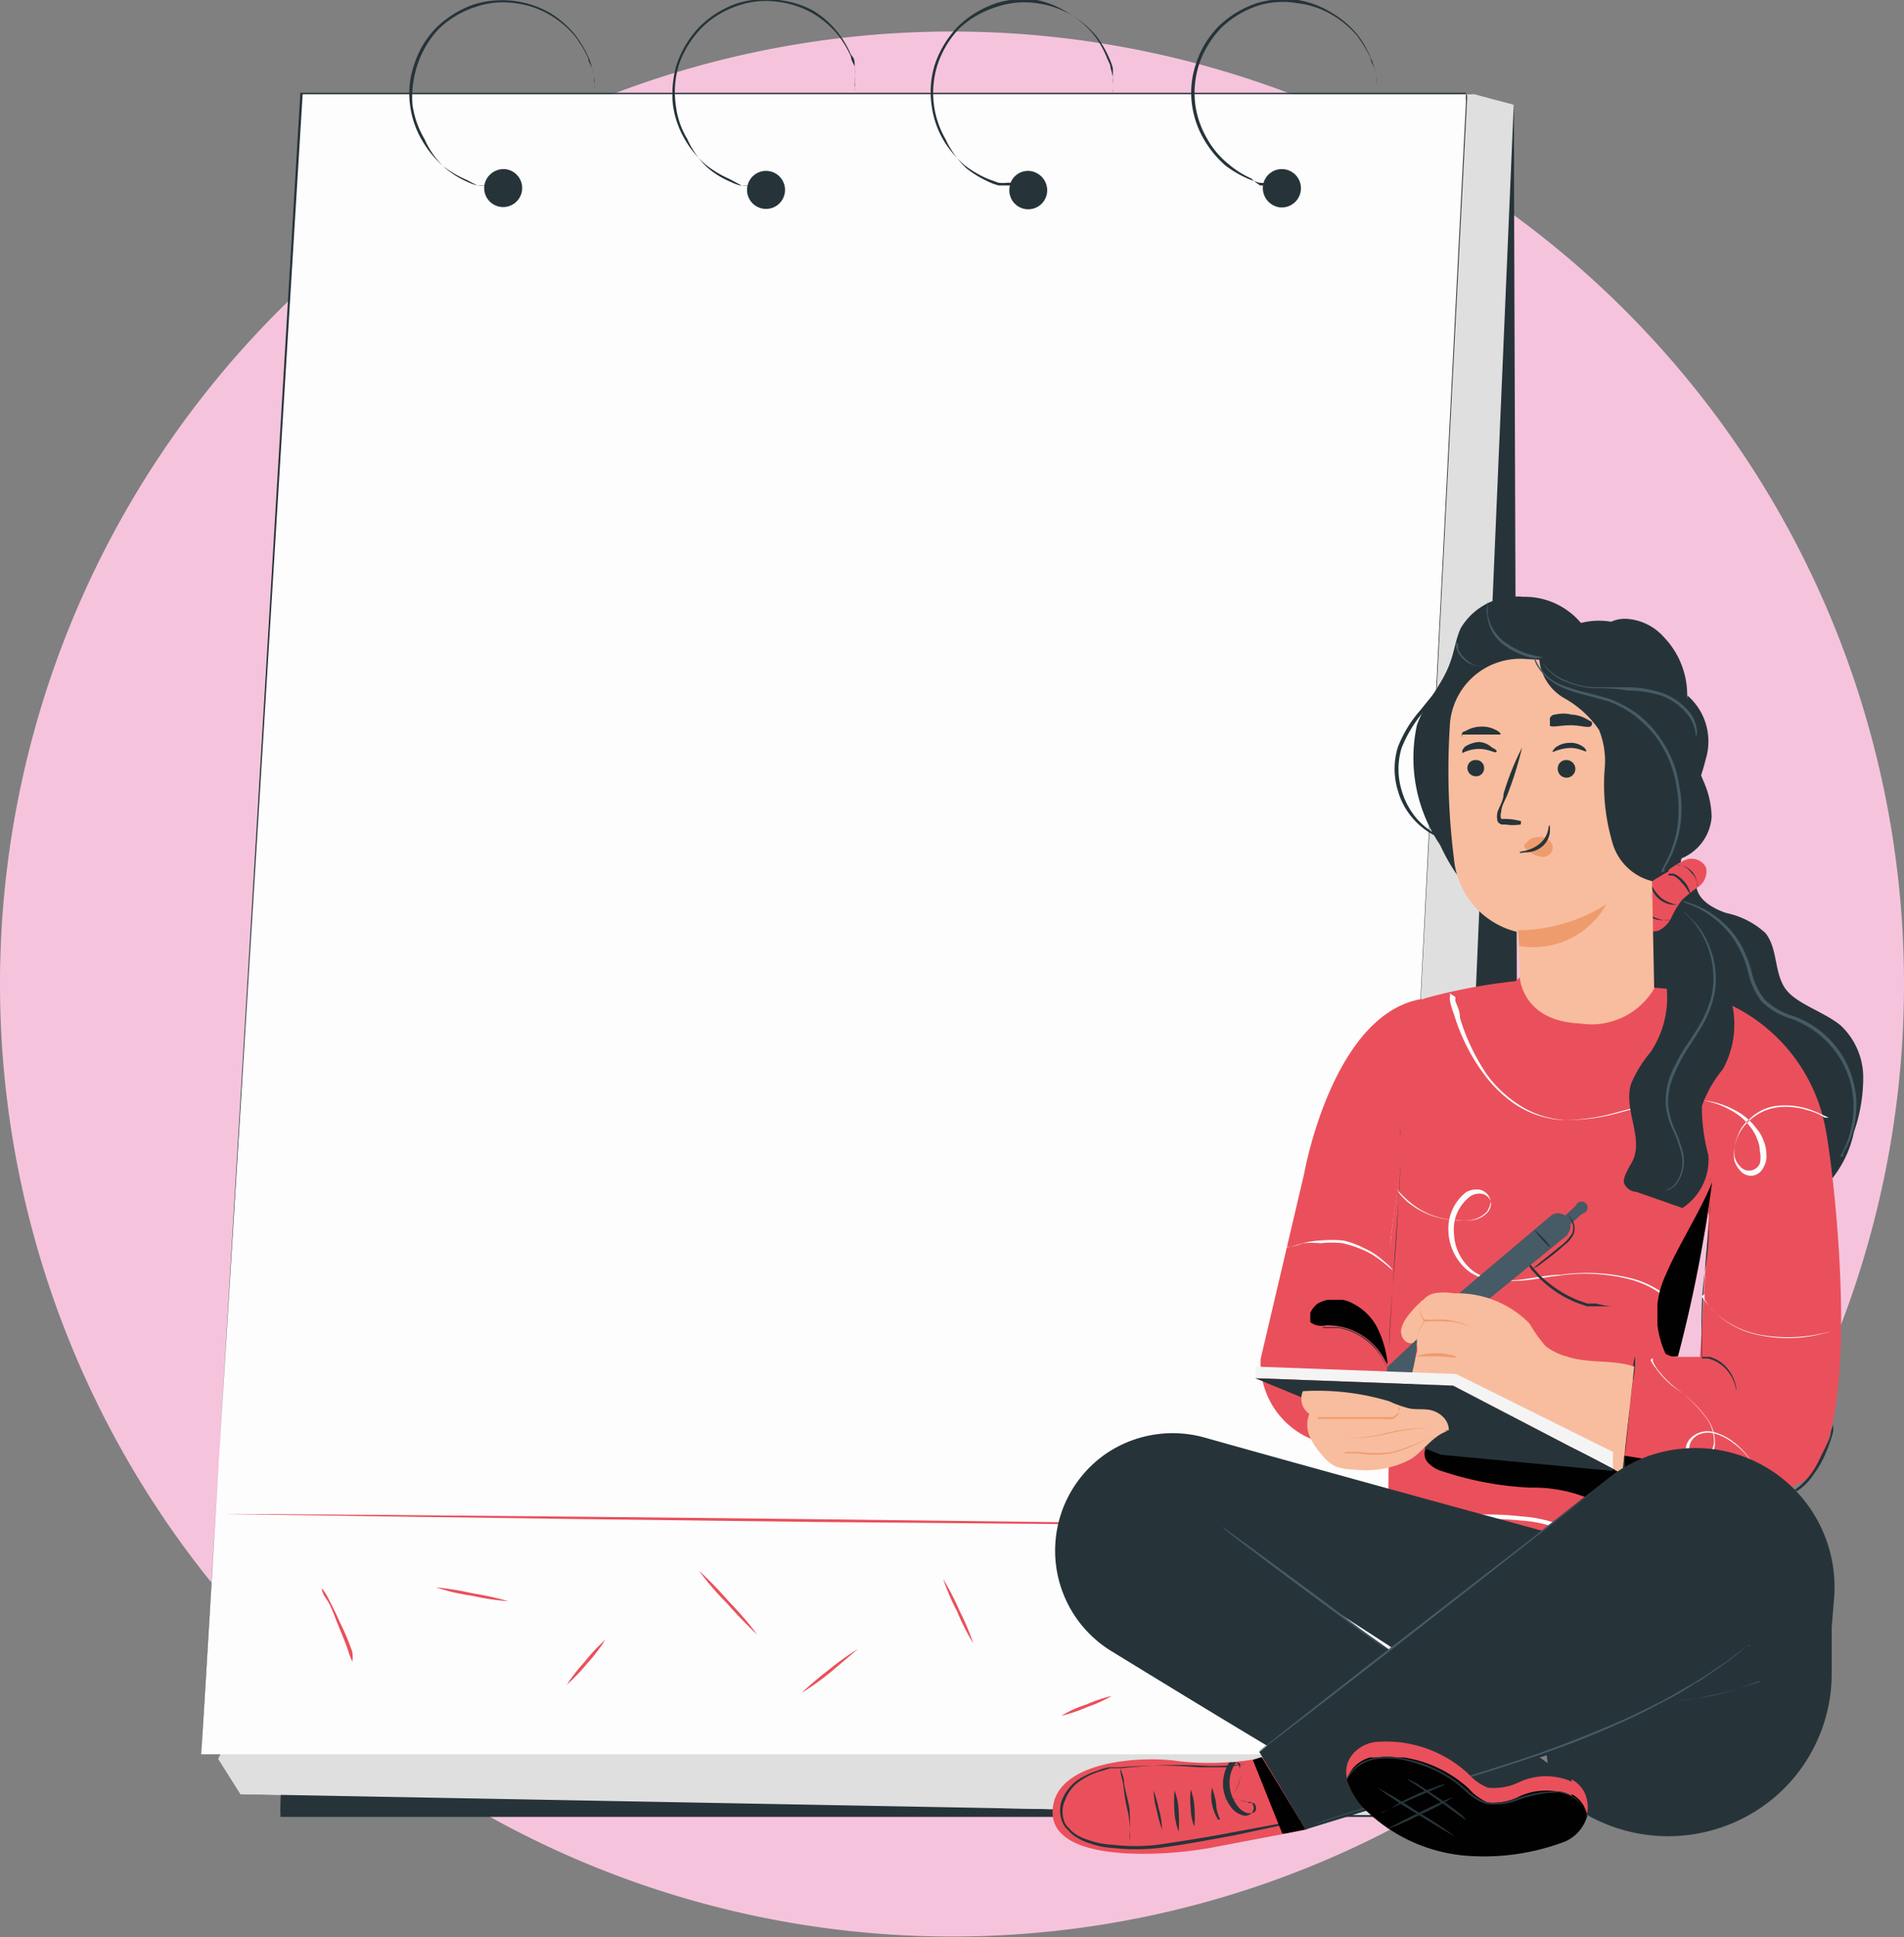
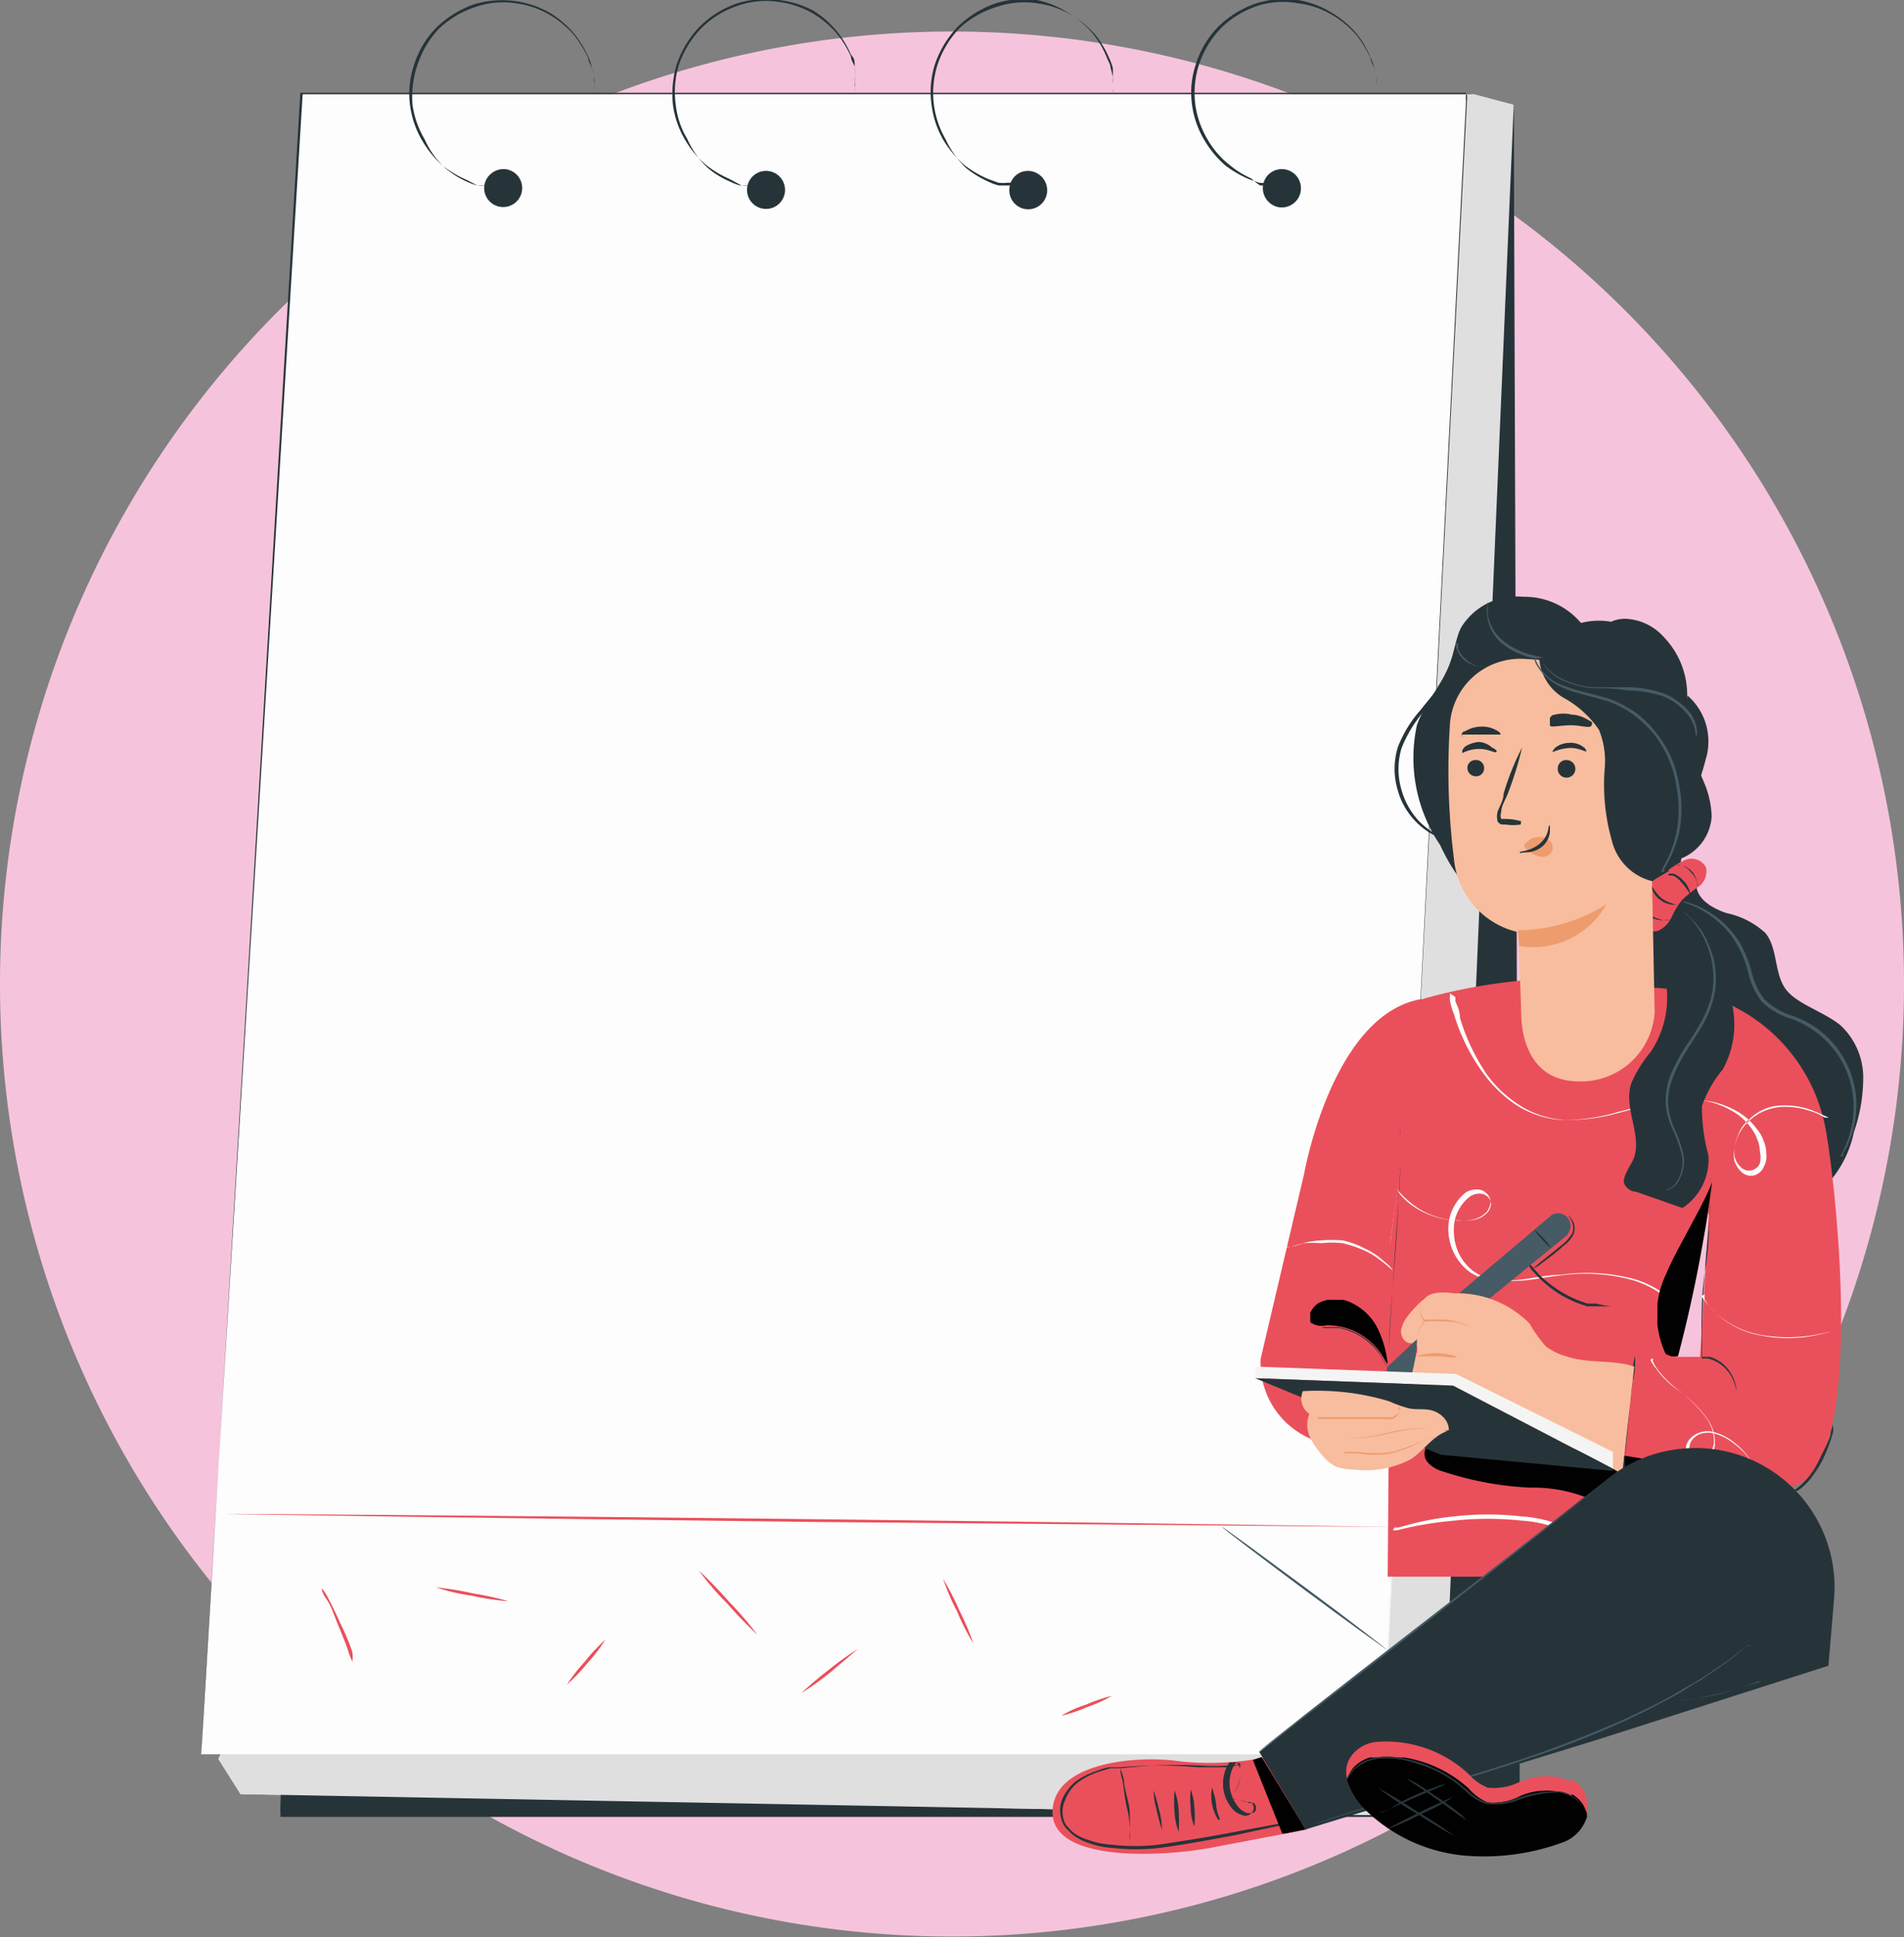
<svg xmlns="http://www.w3.org/2000/svg" viewBox="0 0 41.08 41.77">
  <rect x="0" y="0" width="41.08" height="41.77" fill="#808080" stroke="none" />
  <defs>
    <style>.cls-1{fill:none;}.cls-2{fill:#f5c4dc;}.cls-3{fill:#26343a;}.cls-4{fill:#e0dfdf;}.cls-5{fill:#fdfdfd;}.cls-6{fill:#ea505b;}.cls-7{fill:#465b65;}.cls-8{clip-path:url(#clip-path);}.cls-9{fill:#010101;}.cls-10{clip-path:url(#clip-path-2);}.cls-11{clip-path:url(#clip-path-3);}.cls-12{fill:#f8bd9e;}.cls-13{fill:#ee9c6e;}.cls-14{fill:#f5f4f4;}.cls-15{clip-path:url(#clip-path-4);}.cls-16{clip-path:url(#clip-path-5);}</style>
    <clipPath id="clip-path">
      <rect class="cls-1" x="28.27" y="28.03" width="1.67" height="1.39" />
    </clipPath>
    <clipPath id="clip-path-2">
      <rect class="cls-1" x="35.76" y="25.45" width="1.18" height="3.8" />
    </clipPath>
    <clipPath id="clip-path-3">
      <rect class="cls-1" x="30.72" y="31.04" width="6.73" height="2.39" />
    </clipPath>
    <clipPath id="clip-path-4">
      <rect class="cls-1" x="27.03" y="37.89" width="1.13" height="1.65" />
    </clipPath>
    <clipPath id="clip-path-5">
      <rect class="cls-1" x="29.06" y="37.9" width="5.18" height="2.18" />
    </clipPath>
  </defs>
  <g id="Capa_2" data-name="Capa 2">
    <g id="Capa_1-2" data-name="Capa 1">
      <path class="cls-2" d="M0,21.22A20.54,20.54,0,1,0,20.54.68,20.54,20.54,0,0,0,0,21.22" />
      <polygon class="cls-3" points="32.66 2.26 32.66 39.18 6.05 39.18 6.88 3.07 32.66 2.26" />
      <polygon class="cls-4" points="31.8 2.03 32.66 2.26 31.08 39.17 5.19 38.69 4.71 37.93 21.61 2.74 31.8 2.03" />
      <polygon class="cls-3" points="32.66 2.26 32.79 38.94 6.05 39.08 6.88 3.07 32.66 2.26" />
      <polygon class="cls-4" points="31.65 2.03 32.66 2.26 31.08 39.17 5.19 38.69 4.71 37.93 21.61 2.74 31.65 2.03" />
      <polygon class="cls-5" points="4.34 37.83 29.84 37.83 31.65 2.03 6.5 2.03 4.34 37.83" />
      <path class="cls-3" d="M4.34,37.83c0-.22.9-14.66,2.19-35.8l0,0H31.65l0,0a.92.92,0,0,1,0,.16L29.82,37.83l0,0-25.5,0,25.5,0h0v0c.51-9.95,1.13-22.3,1.81-35.64a.81.81,0,0,1,0-.16V2H6.48V2C5.22,23.17,4.36,37.61,4.34,37.83" />
      <path class="cls-6" d="M22.4,14.12s-2.57,0-5.74,0-5.75,0-5.75,0,2.57,0,5.75,0,5.74,0,5.74,0" />
      <path class="cls-6" d="M24.47,17.6s-3,0-6.8,0-6.8,0-6.8,0,3,0,6.8,0,6.8,0,6.8,0" />
      <path class="cls-6" d="M27,21.32s-3.64,0-8.14,0-8.15,0-8.15,0,3.64,0,8.15,0,8.14,0,8.14,0" />
      <path class="cls-6" d="M4.87,32.65s5.68.09,12.68.17l12.67.11s-5.67-.09-12.67-.17-12.67-.12-12.68-.11" />
      <path class="cls-3" d="M6.26,5.6s5.64,0,12.59,0,12.6,0,12.6,0-5.64,0-12.6,0-12.59,0-12.59,0" />
      <path class="cls-6" d="M21,35.44a5.35,5.35,0,0,0-.3-.71,5.9,5.9,0,0,0-.35-.68,4.67,4.67,0,0,0,.3.7,4.94,4.94,0,0,0,.35.69" />
      <path class="cls-6" d="M17.29,36.51a6,6,0,0,0,.63-.45l.59-.5a6,6,0,0,0-.63.45,7.7,7.7,0,0,0-.59.5" />
      <path class="cls-6" d="M15.08,33.87a6.11,6.11,0,0,0,.61.71,8.74,8.74,0,0,0,.65.67,7.59,7.59,0,0,0-.61-.71,8.74,8.74,0,0,0-.65-.67" />
      <path class="cls-6" d="M12.23,36.33a4.07,4.07,0,0,0,.44-.46,3.5,3.5,0,0,0,.39-.51,3.73,3.73,0,0,0-.44.47,3.78,3.78,0,0,0-.39.5" />
      <path class="cls-6" d="M9.41,34.23a4.13,4.13,0,0,0,.77.18,5.34,5.34,0,0,0,.79.12,6.43,6.43,0,0,0-.77-.17,6.46,6.46,0,0,0-.79-.13" />
      <path class="cls-6" d="M7.6,35.86a.79.79,0,0,0,0-.24A4.74,4.74,0,0,0,7.34,35c-.09-.21-.19-.4-.26-.54s-.14-.21-.14-.21,0,.09.1.23.16.33.25.55.17.41.22.56a1.19,1.19,0,0,0,.09.23" />
      <path class="cls-6" d="M22.9,37a3.28,3.28,0,0,0,.56-.19,2.9,2.9,0,0,0,.53-.24,3.28,3.28,0,0,0-.56.19,2.28,2.28,0,0,0-.53.24" />
      <path class="cls-3" d="M27.75,4h-.21l-.16,0-.19,0A1.19,1.19,0,0,1,27,3.85a2,2,0,0,1-.48-.3A1.89,1.89,0,0,1,26.05,3a2,2,0,0,1-.26-.74,2,2,0,0,1,.08-.87,2.1,2.1,0,0,1,.48-.79,2.06,2.06,0,0,1,.8-.48A1.82,1.82,0,0,1,28,.07a1.91,1.91,0,0,1,.74.25,2.14,2.14,0,0,1,.53.44,2.7,2.7,0,0,1,.3.49c0,.08.06.15.08.22a1.8,1.8,0,0,1,.05.19c0,.06,0,.11,0,.16s0,.08,0,.11,0,.05,0,.07V1.81a.61.61,0,0,1,0-.15,1.94,1.94,0,0,0-.05-.2,1.19,1.19,0,0,0-.08-.22,2,2,0,0,0-.29-.5,2.05,2.05,0,0,0-.54-.46A2,2,0,0,0,28,0a2.09,2.09,0,0,0-.89.07,2.19,2.19,0,0,0-.82.5,2,2,0,0,0-.49.82,1.9,1.9,0,0,0-.08.88,2,2,0,0,0,.27.76,2.23,2.23,0,0,0,.45.54,2.38,2.38,0,0,0,.5.29l.22.08a.88.88,0,0,0,.2,0l.16,0h.21" />
      <path class="cls-3" d="M27.25,4a.42.42,0,0,0,.35.47.41.41,0,0,0,.11-.82.41.41,0,0,0-.46.35" />
      <path class="cls-3" d="M22.11,4H21.9l-.16,0-.19,0a1.19,1.19,0,0,1-.22-.08,2.23,2.23,0,0,1-.49-.3A2.08,2.08,0,0,1,20.4,3a2,2,0,0,1-.25-.74,2,2,0,0,1,.08-.87,2.1,2.1,0,0,1,.48-.79A2.1,2.1,0,0,1,21.5.15a1.86,1.86,0,0,1,.87-.08,2,2,0,0,1,.74.25,2.14,2.14,0,0,1,.53.44,2.16,2.16,0,0,1,.29.49,1.19,1.19,0,0,1,.08.22,1.8,1.8,0,0,1,0,.19l0,.16s0,.08,0,.11a.15.15,0,0,0,0,.07V1.81a.61.61,0,0,1,0-.15,1.94,1.94,0,0,0-.05-.2c0-.07-.05-.14-.08-.22a2,2,0,0,0-.29-.5,2.05,2.05,0,0,0-.54-.46A2,2,0,0,0,22.37,0a2,2,0,0,0-.88.07,2.19,2.19,0,0,0-.82.5,2.19,2.19,0,0,0-.5.82,2,2,0,0,0-.07.88,2,2,0,0,0,.26.76,2.25,2.25,0,0,0,.46.54,2.38,2.38,0,0,0,.5.29l.22.08a.79.79,0,0,0,.2,0l.16,0h.21" />
      <path class="cls-3" d="M21.78,4.05a.41.41,0,0,0,.35.46.41.41,0,0,0,.46-.35.42.42,0,0,0-.35-.47.4.4,0,0,0-.46.36" />
      <path class="cls-3" d="M16.53,4h-.21l-.15,0-.2,0a1.11,1.11,0,0,1-.21-.08,1.85,1.85,0,0,1-.49-.3A1.89,1.89,0,0,1,14.83,3a1.81,1.81,0,0,1-.25-.74,2,2,0,0,1,.07-.87,2.13,2.13,0,0,1,.49-.79,2,2,0,0,1,.79-.48,1.83,1.83,0,0,1,.86-.08,2,2,0,0,1,.75.25,2.08,2.08,0,0,1,.52.44,2.23,2.23,0,0,1,.3.49c0,.08.06.15.08.22a1.8,1.8,0,0,1,0,.19,1,1,0,0,1,0,.16.45.45,0,0,1,0,.11.2.2,0,0,1,0,.07s0,0,0,0v-.1a.41.41,0,0,1,0-.12s0-.09,0-.15,0-.13,0-.2,0-.14-.08-.22a2.07,2.07,0,0,0-.3-.5,2,2,0,0,0-.53-.46A2.07,2.07,0,0,0,16.8,0a2.1,2.1,0,0,0-.89.07,2.15,2.15,0,0,0-.81.5,2.19,2.19,0,0,0-.5.82,2.22,2.22,0,0,0-.08.88,2,2,0,0,0,.27.76,2.05,2.05,0,0,0,.46.54,2.32,2.32,0,0,0,.49.29L16,4a.72.72,0,0,0,.19,0l.16,0h.21" />
      <path class="cls-3" d="M16.12,4.05a.41.41,0,1,0,.47-.36.41.41,0,0,0-.47.36" />
      <path class="cls-3" d="M10.86,4h-.21l-.16,0-.19,0a1.19,1.19,0,0,1-.22-.08,2,2,0,0,1-.48-.3A1.89,1.89,0,0,1,9.16,3a2,2,0,0,1-.26-.74A2.17,2.17,0,0,1,9,1.42,2.1,2.1,0,0,1,9.46.63a2.06,2.06,0,0,1,.8-.48,1.82,1.82,0,0,1,.86-.08,1.91,1.91,0,0,1,.74.25,2.14,2.14,0,0,1,.53.44,2.7,2.7,0,0,1,.3.49c0,.08.06.15.08.22a1.8,1.8,0,0,1,.05.19,1,1,0,0,1,0,.16.45.45,0,0,1,0,.11s0,.05,0,.07V1.81a.61.61,0,0,1,0-.15,1.94,1.94,0,0,0-.05-.2,1.11,1.11,0,0,0-.07-.22,2.45,2.45,0,0,0-.3-.5,2.17,2.17,0,0,0-.53-.46A2.09,2.09,0,0,0,10.24.09a2.19,2.19,0,0,0-.82.5,2,2,0,0,0-.49.82,1.9,1.9,0,0,0-.08.88,2,2,0,0,0,.27.76,2.23,2.23,0,0,0,.45.54,2.38,2.38,0,0,0,.5.29L10.3,4a.72.72,0,0,0,.19,0l.16,0h.21" />
      <path class="cls-3" d="M10.45,4a.41.41,0,1,0,.47-.35.42.42,0,0,0-.47.35" />
      <path class="cls-3" d="M36.6,19.07c0,.32.35.52.65.62a1.78,1.78,0,0,1,.84.43c.26.32.19.82.41,1.17s.83.51,1.21.82a1.54,1.54,0,0,1,.49,1.09A3.56,3.56,0,0,1,40,24.41a2.38,2.38,0,0,1-.75,1.3,2.66,2.66,0,0,1-2.44,0A2.7,2.7,0,0,1,35,24.41,2.84,2.84,0,0,1,35,23c.16-1,.32-2.07.49-3.11" />
      <path class="cls-7" d="M39.77,24.93l0-.07a1.3,1.3,0,0,0,.1-.18,1.92,1.92,0,0,0,.18-.76,1.7,1.7,0,0,0-.05-.54,2,2,0,0,0-.23-.58,2.05,2.05,0,0,0-1.08-.89,1.47,1.47,0,0,1-.62-.36,1.5,1.5,0,0,1-.28-.6,2.51,2.51,0,0,0-.23-.58,2,2,0,0,0-1-.86l-.2-.07h-.07l.26.1a2.2,2.2,0,0,1,.63.44,1.78,1.78,0,0,1,.32.43,2.12,2.12,0,0,1,.22.57,1.66,1.66,0,0,0,.29.62,1.58,1.58,0,0,0,.64.37,2.06,2.06,0,0,1,1.06.87,2,2,0,0,1,.28,1.09,2.16,2.16,0,0,1-.16.75c-.07.17-.13.25-.12.26" />
      <path class="cls-6" d="M36,30c-.13,0,1.34,3.08,1.63,3.84l0,.16H29.94L30,26.79v0l.65-5.15a.12.12,0,0,1,.09-.11,12.08,12.08,0,0,1,2.26-.4,17,17,0,0,1,2.43.16,5.5,5.5,0,0,1,1.57.25s.55.42.54.49l-.74,4.44Z" />
      <path class="cls-5" d="M30.17,25.65l0,0,0,.06a1.77,1.77,0,0,0,.2.21,1.72,1.72,0,0,0,1,.39,1.45,1.45,0,0,0,.36,0,.62.62,0,0,0,.35-.18.5.5,0,0,0,.08-.2.27.27,0,0,0-.09-.2.29.29,0,0,0-.21-.08.46.46,0,0,0-.23.06,1,1,0,0,0-.38.84,1.15,1.15,0,0,0,.46.88,1.3,1.3,0,0,0,.48.19,2.8,2.8,0,0,0,.5,0c.33,0,.63-.08.93-.11a3.89,3.89,0,0,1,1.55.08,2.11,2.11,0,0,1,.91.51,2.24,2.24,0,0,1,.26.3l0,0,0-.06a1.24,1.24,0,0,0-.18-.22,2.12,2.12,0,0,0-.91-.54,4,4,0,0,0-1.58-.09c-.29,0-.6.08-.92.11a2,2,0,0,1-.49,0,1.14,1.14,0,0,1-.46-.18,1.07,1.07,0,0,1-.43-.83.89.89,0,0,1,.35-.79.35.35,0,0,1,.19-.06.26.26,0,0,1,.18.06.23.23,0,0,1,.08.17.36.36,0,0,1-.07.17.56.56,0,0,1-.32.17,1.32,1.32,0,0,1-.34,0,1.62,1.62,0,0,1-1-.37,2.33,2.33,0,0,1-.28-.27" />
      <path class="cls-3" d="M32.8,26.9s0,0,0,.09,0,.07.06.11l.08.13.11.16.15.16a2.57,2.57,0,0,0,.39.32,2.4,2.4,0,0,0,.45.23l.2.07.19,0,.16,0h.22s-.15,0-.37-.06l-.19,0-.2-.07a2.67,2.67,0,0,1-.44-.23,3.32,3.32,0,0,1-.39-.31l-.14-.16a1.31,1.31,0,0,1-.12-.15,3.67,3.67,0,0,1-.19-.32" />
      <path class="cls-6" d="M37,21.53a3.71,3.71,0,0,1,2.38,2.77c.2,1,.87,6.75-.48,7.65a4.39,4.39,0,0,1-3.94.11l.28-2.8h1.44l.19-3.07c-.06.24.13-4.66.13-4.66" />
      <path class="cls-6" d="M28.8,31.16a1.78,1.78,0,0,1-1.6-1.86l.94-4s.61-3.45,2.55-3.76L30,26.78l.07,1.11s0,.73-.11,2.1Z" />
      <path class="cls-3" d="M28.55,28.64s.14,0,.35,0a1.41,1.41,0,0,1,.73.4,1.46,1.46,0,0,1,.38.74,2.74,2.74,0,0,1,0,.35.45.45,0,0,0,0-.1,1.23,1.23,0,0,0,0-.26,1.59,1.59,0,0,0-.38-.76,1.4,1.4,0,0,0-.75-.39l-.26,0h-.1" />
      <path class="cls-3" d="M30.21,24.29v.06a.71.71,0,0,0,0,.16c0,.14,0,.34,0,.59,0,.51-.07,1.2-.12,2s-.1,1.47-.12,2c0,.25,0,.45,0,.59v.17s0-.1,0-.17,0-.34,0-.59c0-.5.07-1.2.13-2s.09-1.46.11-2c0-.25,0-.45,0-.59s0-.12,0-.16v-.06" />
      <path class="cls-3" d="M36.71,29.26v0s0-.07,0-.12,0-.25,0-.42c0-.36,0-.86.09-1.4s.07-1,.1-1.4c0-.18,0-.32,0-.43v-.11a.45.45,0,0,1,0,.11c0,.11,0,.25,0,.43,0,.35-.07.85-.11,1.4s-.06,1-.07,1.4c0,.18,0,.32,0,.42v.12s0,0,0,0" />
      <path class="cls-3" d="M36.71,29.26s.07,0,.18,0a.76.76,0,0,1,.38.25.86.86,0,0,1,.19.42c0,.12,0,.19,0,.19a.18.18,0,0,1,0-.05V30a.83.83,0,0,0-.19-.44.77.77,0,0,0-.4-.26.42.42,0,0,0-.14,0s0,0,0,0" />
      <path class="cls-3" d="M35,32.06l0,0,.16.05.58.17c.25.06.55.13.89.18a3.18,3.18,0,0,0,1.1,0,5.15,5.15,0,0,0,.56-.16l.25-.1.12-.05.06,0,.06,0a1.22,1.22,0,0,0,.34-.34,2.32,2.32,0,0,0,.22-.36,3.5,3.5,0,0,0,.21-.57.9.9,0,0,0,0-.16s0-.06,0-.06a.32.32,0,0,0,0,.06l-.05.16c0,.13-.12.33-.23.56a2,2,0,0,1-.21.36,1.53,1.53,0,0,1-.34.33l-.06,0-.05,0-.12,0-.26.1a4,4,0,0,1-.55.15,3.4,3.4,0,0,1-1.09.06c-.33-.05-.63-.12-.88-.18l-.59-.16-.16,0s0,0,0,0" />
      <g class="cls-8">
        <path class="cls-9" d="M29.94,29.42a2.27,2.27,0,0,0-.21-.76,1.2,1.2,0,0,0-.54-.55.79.79,0,0,0-.76,0,.52.52,0,0,0-.15.18.24.24,0,0,0,0,.23.41.41,0,0,0,.33.06,1.4,1.4,0,0,1,1.28.77" />
      </g>
      <g class="cls-10">
        <path class="cls-9" d="M35.94,29.2a2,2,0,0,1,0-1.71c.22-.54.8-1.47,1-2a29.87,29.87,0,0,1-.75,3.81" />
      </g>
      <path class="cls-5" d="M31.28,21.42v0a.2.2,0,0,1,0,.09q0,.13.09.36A4.17,4.17,0,0,0,32,23.14a2.8,2.8,0,0,0,.67.66,2.07,2.07,0,0,0,1,.35A4.08,4.08,0,0,0,34.84,24a10.28,10.28,0,0,1,1.25-.27,2.74,2.74,0,0,1,.64,0,1.72,1.72,0,0,1,.59.2,1.27,1.27,0,0,1,.45.38.89.89,0,0,1,.14.25.66.66,0,0,1,.06.27.58.58,0,0,1,0,.26.26.26,0,0,1-.19.15.25.25,0,0,1-.22-.07.46.46,0,0,1-.13-.21.63.63,0,0,1,0-.24.79.79,0,0,1,.06-.22.78.78,0,0,1,.25-.36,1,1,0,0,1,.68-.3,1.68,1.68,0,0,1,.58.07,2.54,2.54,0,0,1,.34.14l.12.05,0,0-.09,0a1.24,1.24,0,0,0-.34-.15,1.62,1.62,0,0,0-.58-.08,1.11,1.11,0,0,0-.71.3,1,1,0,0,0-.26.37.94.94,0,0,0-.06.24.71.71,0,0,0,0,.25.59.59,0,0,0,.14.23.3.3,0,0,0,.27.09.31.31,0,0,0,.22-.18.46.46,0,0,0,.06-.28.72.72,0,0,0-.06-.29.76.76,0,0,0-.15-.26,1.31,1.31,0,0,0-.47-.4,1.77,1.77,0,0,0-.6-.2,2.43,2.43,0,0,0-.66,0,9.52,9.52,0,0,0-1.25.26,4,4,0,0,1-1.17.15,2,2,0,0,1-1-.34,2.57,2.57,0,0,1-.67-.64,4.45,4.45,0,0,1-.58-1.22c0-.16-.07-.28-.1-.36a.64.64,0,0,0,0-.09v0" />
      <path class="cls-5" d="M27.76,26.9s.13,0,.35-.09a2.13,2.13,0,0,1,.39,0,2,2,0,0,1,.47,0,2.37,2.37,0,0,1,.45.15,1.53,1.53,0,0,1,.34.2c.18.13.27.23.28.22s0,0-.06-.08l-.2-.17a1.53,1.53,0,0,0-.34-.21,1.91,1.91,0,0,0-.46-.17,2.77,2.77,0,0,0-.49,0,2.13,2.13,0,0,0-.39.06l-.25.08-.09,0" />
      <path class="cls-5" d="M36.78,27.91a.49.49,0,0,0,0,.11,1,1,0,0,0,.22.28,1.92,1.92,0,0,0,1,.5,3,3,0,0,0,1.15,0l.34-.08.12,0s0,0-.13,0l-.34.07a3.43,3.43,0,0,1-1.13,0,2,2,0,0,1-1-.48,2.12,2.12,0,0,1-.3-.36" />
      <path class="cls-5" d="M35.66,29.29s0,0,0,.06a.76.76,0,0,0,.08.15,2.24,2.24,0,0,0,.44.45,3.07,3.07,0,0,1,.65.65.87.87,0,0,1,.15.5.46.46,0,0,1-.1.25.26.26,0,0,1-.23.12.25.25,0,0,1-.19-.17.28.28,0,0,1,.05-.25.37.37,0,0,1,.22-.14.53.53,0,0,1,.25,0,1.17,1.17,0,0,1,.43.22,1.48,1.48,0,0,1,.31.3A1.56,1.56,0,0,1,38,32a1.63,1.63,0,0,1,.05.22s0,0,0-.06A1.49,1.49,0,0,0,38,32a1.67,1.67,0,0,0-.27-.57,1.55,1.55,0,0,0-.31-.32,1.2,1.2,0,0,0-.45-.23.52.52,0,0,0-.52.16.46.46,0,0,0-.07.14.42.42,0,0,0,0,.16.39.39,0,0,0,.08.14.23.23,0,0,0,.15.07.3.3,0,0,0,.28-.13.44.44,0,0,0,.11-.29.88.88,0,0,0-.16-.53,2.72,2.72,0,0,0-.67-.65,1.81,1.81,0,0,1-.44-.44.76.76,0,0,1-.12-.19" />
      <g class="cls-11">
        <path class="cls-9" d="M37.45,33.25A2.29,2.29,0,0,1,35.22,33a9.77,9.77,0,0,0-.81-.63,3.17,3.17,0,0,0-1.4-.29,7,7,0,0,1-1.88-.35.66.66,0,0,1-.33-.2.28.28,0,0,1,0-.36.41.41,0,0,1,.36-.1,28.1,28.1,0,0,1,5.79.68" />
      </g>
      <path class="cls-3" d="M35,32a.1.1,0,0,0,0,0s0-.08,0-.13,0-.28.06-.47c0-.4.1-.95.16-1.55,0-.21,0-.42.06-.61l0,0h0v0c0,.19,0,.39-.07.6-.05.61-.11,1.15-.15,1.55,0,.2,0,.36,0,.48A.41.41,0,0,1,35,32V32" />
      <path class="cls-7" d="M33.83,26.62,32.14,28l-.66-.11,2-1.69a.27.27,0,0,1,.34.41" />
-       <path class="cls-7" d="M33.88,26.4l.26-.23A.13.13,0,1,0,34,26l-.25.23Z" />
      <path class="cls-3" d="M33.11,26.53s.06.09.16.2.18.18.19.17a1.35,1.35,0,0,0-.16-.2c-.1-.1-.18-.18-.19-.17" />
      <path class="cls-3" d="M33.09,27.35a.79.79,0,0,0,.2-.13,4.68,4.68,0,0,0,.45-.36.69.69,0,0,0,.21-.24.39.39,0,0,0,0-.26.48.48,0,0,0-.11-.15l-.06,0s0,0,.05,0a.35.35,0,0,1,.09.15.34.34,0,0,1,0,.24,1,1,0,0,1-.2.23l-.45.36-.18.15" />
      <path class="cls-12" d="M35.26,29.47c-.48-.16-1-.06-1.46-.22a1.26,1.26,0,0,1-.45-.22,2.9,2.9,0,0,1-.35-.49,2.19,2.19,0,0,0-1.63-.65,1.24,1.24,0,0,0-.43,0,.41.41,0,0,0-.3.27.26.26,0,0,0,.19.32c-.13,0-.23.14-.25.27s0,.26,0,.39a2.71,2.71,0,0,0-.12.55.67.67,0,0,0,.45.55,2.7,2.7,0,0,0,.75.15A13.47,13.47,0,0,1,35,31.79" />
      <path class="cls-12" d="M30.57,28.92a.19.19,0,0,1-.25,0,.29.29,0,0,1-.09-.25.77.77,0,0,1,.12-.26,2.5,2.5,0,0,1,.35-.38l.38.32Z" />
      <path class="cls-13" d="M30.71,28.5a4.24,4.24,0,0,1,.52,0c.28,0,.5.13.5.11l-.14-.06a1.87,1.87,0,0,0-.36-.09,2.56,2.56,0,0,0-.37,0,.52.52,0,0,0-.15,0" />
      <path class="cls-13" d="M30.54,29.25s.2,0,.44,0,.43.05.44,0a1.42,1.42,0,0,0-.88,0" />
      <path class="cls-13" d="M30.58,29s0-.06,0-.15a.75.75,0,0,1,.12-.32l.05-.06v0h0a.37.37,0,0,1-.11-.25c0-.07,0-.11,0-.12a.27.27,0,0,0,0,.12.35.35,0,0,0,.1.28v0l-.05.07a.78.78,0,0,0-.12.34.52.52,0,0,0,0,.15" />
      <path class="cls-7" d="M30.57,28.88l-.63.59-.08.34.58-.12a2.88,2.88,0,0,0,.13-.81" />
      <path class="cls-14" d="M31.42,29.63s3.38,1.68,3.38,1.68v.36l-3.44-1.79-4.27-.16v-.25Z" />
      <path class="cls-3" d="M34.8,31.72s-3.72-.35-3.72-.35l-4-1.65,4.27.16,3.44,1.79Z" />
      <path class="cls-12" d="M31.26,30.84c0-.2-.16-.36-.35-.42s-.39,0-.58-.07a2.09,2.09,0,0,1-.35-.13A5.35,5.35,0,0,0,28.11,30a.4.4,0,0,0,.14.49.64.64,0,0,0,0,.47,1.53,1.53,0,0,0,.26.4.92.92,0,0,0,.32.27,1.27,1.27,0,0,0,.39.06,2.05,2.05,0,0,0,1.23-.23c.28-.19.47-.5.78-.6h-.07" />
      <path class="cls-13" d="M28.43,30.6h1.44a.47.47,0,0,0,.17,0,.27.27,0,0,0,.13-.1.15.15,0,0,0,0-.12.13.13,0,0,0,0-.09s-.08,0-.07,0a.11.11,0,0,1,.06,0,.14.14,0,0,1,0,.19l-.11.08-.17,0h-.41c-.28,0-.54,0-.72,0h-.31" />
      <path class="cls-13" d="M28.65,31l.1,0L29,31a2.8,2.8,0,0,0,.42,0,3.35,3.35,0,0,0,.51-.08,3.8,3.8,0,0,1,.92-.12h.28c.07,0,.1,0,.1,0h-.1l-.28,0a3.35,3.35,0,0,0-.93.1,3.1,3.1,0,0,1-.5.09A2.66,2.66,0,0,1,29,31l-.29,0c-.06,0-.1,0-.1,0" />
      <path class="cls-13" d="M29,31.34h.08l.22,0a2.23,2.23,0,0,0,.72,0,2.82,2.82,0,0,0,.68-.27A1.07,1.07,0,0,1,31,31a.17.17,0,0,0-.08,0l-.21.06a4.15,4.15,0,0,1-.67.25,2.67,2.67,0,0,1-.72,0h-.22s-.08,0-.08,0" />
      <path class="cls-5" d="M30.05,33s0,0,.09,0l.25-.06a7.87,7.87,0,0,1,1-.15,6.87,6.87,0,0,1,1.43,0,2.69,2.69,0,0,1,.82.18,1,1,0,0,1,.35.25.52.52,0,0,1,.11.19.37.37,0,0,1,0,.21.16.16,0,0,1-.16.09.24.24,0,0,1-.16-.12.23.23,0,0,1,0-.2.5.5,0,0,1,.1-.19,1.91,1.91,0,0,1,.68-.46,3,3,0,0,1,1.41-.16,7.55,7.55,0,0,1,1,.17l.25,0,.09,0-.09,0-.25-.06a6.43,6.43,0,0,0-1-.19,3,3,0,0,0-1.42.16,1.73,1.73,0,0,0-.71.47.72.72,0,0,0-.12.21.34.34,0,0,0,0,.24.27.27,0,0,0,.2.14.19.19,0,0,0,.22-.12.44.44,0,0,0-.11-.45,1,1,0,0,0-.37-.27,2.88,2.88,0,0,0-.84-.18,6.28,6.28,0,0,0-1.44,0,5.94,5.94,0,0,0-.95.17l-.26.07-.08,0" />
      <path class="cls-6" d="M27.34,37.89a6.17,6.17,0,0,1-1.9.09c-.85-.13-2.74,0-2.73,1.11s2.51.94,3.5.74l2-.38Z" />
      <path class="cls-3" d="M25.08,39.48a3.38,3.38,0,0,1-.12-.43,1.75,1.75,0,0,1-.07-.44A3.38,3.38,0,0,1,25,39a1.75,1.75,0,0,1,.07.44" />
      <path class="cls-3" d="M25.43,39.5a1.49,1.49,0,0,1-.09-.44,3.17,3.17,0,0,1,0-.45,1.31,1.31,0,0,1,.09.44,3.17,3.17,0,0,1,0,.45" />
      <path class="cls-3" d="M25.76,39.37a1.13,1.13,0,0,1-.07-.39,1.8,1.8,0,0,1,0-.39,1.29,1.29,0,0,1,.08.39,2.22,2.22,0,0,1,0,.39" />
      <path class="cls-3" d="M26.28,39.24a1.09,1.09,0,0,1-.13-.33,1,1,0,0,1,0-.36,2,2,0,0,1,.09.35c0,.18.09.33.08.34" />
      <path class="cls-3" d="M26.39,38.79s.05,0,.13,0a.93.93,0,0,1,.36.07l.11,0a.18.18,0,0,1,.06.13.18.18,0,0,1-.22.16.47.47,0,0,1-.27-.18.89.89,0,0,1-.15-.31.85.85,0,0,1,.11-.65.12.12,0,0,1,.08,0,.08.08,0,0,1,.08,0,.21.21,0,0,1,.07.13.67.67,0,0,1,0,.25.64.64,0,0,1-.17.32l-.07.07h0s0,0,.09-.09a.8.8,0,0,0,.15-.32.59.59,0,0,0,0-.23.18.18,0,0,0,0-.11.07.07,0,0,0-.1,0,.77.77,0,0,0-.1.6.83.83,0,0,0,.14.3.42.42,0,0,0,.23.17c.09,0,.19,0,.18-.12a.14.14,0,0,0-.05-.1l-.1,0a.86.86,0,0,0-.34-.08h-.13" />
      <path class="cls-3" d="M28.07,39.29h0l-.07,0-.3.06-1.08.23c-.45.08-1,.19-1.61.27a4.5,4.5,0,0,1-1,0,1.78,1.78,0,0,1-.5-.1,1.12,1.12,0,0,1-.25-.11.68.68,0,0,1-.21-.17h0a.43.43,0,0,1-.09-.1.66.66,0,0,1-.05-.55,1,1,0,0,1,.32-.42,1.76,1.76,0,0,1,.46-.22,1.09,1.09,0,0,1,.24-.07l.24,0a9.83,9.83,0,0,1,1.68,0h.65L27,38l.17,0,.13,0,.07,0h0l-.07,0-.13,0L27,38a2.74,2.74,0,0,1-.48.07,4.46,4.46,0,0,1-.65,0,10.93,10.93,0,0,0-1.67.06l-.24,0-.23.07a1.57,1.57,0,0,0-.45.22.85.85,0,0,0-.3.4.59.59,0,0,0,0,.5.39.39,0,0,0,.08.1h0a.74.74,0,0,0,.19.16,1.22,1.22,0,0,0,.24.1,1.71,1.71,0,0,0,.5.1,4.33,4.33,0,0,0,1,0c.61-.09,1.16-.18,1.62-.27l1.08-.2.29-.06.08,0h0" />
      <path class="cls-3" d="M24.38,39.89s0-.1,0-.26,0-.38-.06-.62-.07-.46-.1-.61a1,1,0,0,1-.05-.26,1.09,1.09,0,0,1,.08.25c0,.15.08.37.12.61a5.42,5.42,0,0,1,0,.63.69.69,0,0,1,0,.26" />
      <g class="cls-15">
        <polygon class="cls-9" points="27.03 37.95 27.67 39.55 28.17 39.45 27.22 37.89 27.03 37.95" />
      </g>
-       <path class="cls-3" d="M35.35,33.56c-.1,0-6.7-1.81-9.36-2.56a2.56,2.56,0,0,0-2.07.31l0,0a2.54,2.54,0,0,0,.05,4.29c1.76,1.08,5.48,3.35,5.6,3.3s4.8-.18,4.8-.18l-5.59-4,2.66,1.72Z" />
-       <path class="cls-3" d="M34.06,35.57l-.69,2.28.09.69a3.56,3.56,0,0,0,4.7.32,3.5,3.5,0,0,0,1.36-2.78V33.7Z" />
      <path class="cls-7" d="M29.94,35.59s-.82-.58-1.8-1.31-1.78-1.34-1.77-1.35.81.58,1.8,1.31,1.77,1.34,1.77,1.35" />
      <path class="cls-3" d="M28.17,39.45l-1-1.67,7.49-5.87a3,3,0,0,1,1.63-.67h0a3,3,0,0,1,3.28,3.25l-.12,1.43-5,1.6Z" />
      <path class="cls-7" d="M37.77,35.48l0,0-.06,0-.24.2-.17.13-.21.15-.25.17-.14.1-.15.08a5.93,5.93,0,0,1-.67.39l-.38.2-.42.2a20.12,20.12,0,0,1-1.89.75c-1.37.47-2.63.81-3.54,1.09l-.61.18-.46.15-.29.09-.08,0h0l.08,0,.28-.1.46-.15.61-.19c.9-.29,2.17-.63,3.53-1.1.68-.24,1.32-.5,1.89-.75l.42-.2.38-.19c.25-.13.47-.27.67-.38l.15-.09.14-.09.25-.17.22-.15.17-.13.24-.18.07,0h0" />
      <path class="cls-7" d="M38,36.26l-.07,0-.22.08a6,6,0,0,1-.73.22,7.31,7.31,0,0,1-.76.11h-.32l.32,0c.19,0,.46-.06.75-.12a6.5,6.5,0,0,0,.73-.2l.3-.09" />
      <path class="cls-7" d="M34.34,32.19s-1.6,1.27-3.58,2.81-3.6,2.79-3.61,2.78,1.59-1.27,3.58-2.81,3.6-2.79,3.61-2.78" />
      <path class="cls-6" d="M33.91,38.42a1.38,1.38,0,0,0-1.11,0,1.25,1.25,0,0,1-.7.13,1.12,1.12,0,0,1-.42-.3,2.62,2.62,0,0,0-1.94-.69.77.77,0,0,0-.53.24c-.35.38-.08.88.23,1.2a3.47,3.47,0,0,0,2.11,1,4.78,4.78,0,0,0,2.22-.31.77.77,0,0,0,.41-1.05.7.7,0,0,0-.27-.27" />
      <g class="cls-16">
        <path class="cls-9" d="M33.91,38.73a1.38,1.38,0,0,0-1.11,0,1.26,1.26,0,0,1-.7.14,1.15,1.15,0,0,1-.42-.31,2.7,2.7,0,0,0-1.94-.69.77.77,0,0,0-.53.24.73.73,0,0,0-.15.27,1.53,1.53,0,0,0,.38.63,3.53,3.53,0,0,0,2.11,1,4.92,4.92,0,0,0,2.22-.3.85.85,0,0,0,.48-.57,1.34,1.34,0,0,0-.07-.18.64.64,0,0,0-.27-.27" />
      </g>
      <path class="cls-3" d="M34.25,39.18a.82.82,0,0,0-.09-.21.68.68,0,0,0-.19-.19.82.82,0,0,0-.33-.13,2.57,2.57,0,0,0-.92.18,1.46,1.46,0,0,1-.56.08.63.63,0,0,1-.29-.1,1.08,1.08,0,0,1-.24-.18,2.53,2.53,0,0,0-1-.58,2.19,2.19,0,0,0-.49-.12,1.55,1.55,0,0,0-.43,0,.86.86,0,0,0-.34.12.69.69,0,0,0-.2.17c-.1.12-.13.2-.14.19a.91.91,0,0,1,.12-.2,1,1,0,0,1,.21-.19,1,1,0,0,1,.34-.12,1.35,1.35,0,0,1,.45,0,3.49,3.49,0,0,1,.5.11,3.82,3.82,0,0,1,.51.23l.25.16.24.2a1.08,1.08,0,0,0,.24.18.79.79,0,0,0,.27.1,1.46,1.46,0,0,0,.54-.09,2.53,2.53,0,0,1,.93-.16.72.72,0,0,1,.53.34.35.35,0,0,1,.07.16.28.28,0,0,1,0,.06" />
      <path class="cls-3" d="M34.25,39.18a.82.82,0,0,0-.09-.21.68.68,0,0,0-.19-.19.82.82,0,0,0-.33-.13,2.57,2.57,0,0,0-.92.18,1.46,1.46,0,0,1-.56.08.63.63,0,0,1-.29-.1,1.08,1.08,0,0,1-.24-.18,2.53,2.53,0,0,0-1-.58,2.19,2.19,0,0,0-.49-.12,1.55,1.55,0,0,0-.43,0,.86.86,0,0,0-.34.12.69.69,0,0,0-.2.17c-.1.12-.13.2-.14.19a.91.91,0,0,1,.12-.2,1,1,0,0,1,.21-.19,1,1,0,0,1,.34-.12,1.35,1.35,0,0,1,.45,0,3.49,3.49,0,0,1,.5.11,3.82,3.82,0,0,1,.51.23l.25.16.24.2a1.08,1.08,0,0,0,.24.18.79.79,0,0,0,.27.1,1.46,1.46,0,0,0,.54-.09,2.53,2.53,0,0,1,.93-.16.72.72,0,0,1,.53.34.35.35,0,0,1,.07.16.28.28,0,0,1,0,.06" />
      <path class="cls-3" d="M29.79,39.09,30,39a3.18,3.18,0,0,1,.47-.26,4,4,0,0,1,.5-.2.54.54,0,0,1,.22-.06l-.21.09-.49.21L30,39l-.2.1" />
      <path class="cls-3" d="M29.91,39.45s.31-.17.7-.36.72-.34.73-.33a4.75,4.75,0,0,1-.7.37,4.91,4.91,0,0,1-.73.32" />
      <path class="cls-3" d="M31.4,39.61s-.39-.22-.85-.51a8.6,8.6,0,0,1-.83-.55,9.27,9.27,0,0,1,.85.51,8.6,8.6,0,0,1,.83.55" />
      <path class="cls-3" d="M31.62,39.24l-.19-.13L31,38.8l-.45-.31c-.12-.07-.19-.12-.18-.13l.2.1.45.3c.18.12.33.23.44.32a.87.87,0,0,1,.17.16" />
      <path class="cls-3" d="M36.41,15a1.31,1.31,0,0,1,.39,1.38c-.12.5-.37,1-.44,1.46a4,4,0,0,1-.12.84.61.61,0,0,1-.63.44.59.59,0,0,1-.41-.52,3.38,3.38,0,0,1,0-.71,2.69,2.69,0,0,0-.13-1.05c-.12-.34-.29-.66-.41-1a7.29,7.29,0,0,1-.28-1.39,1.16,1.16,0,0,1,.05-.74.72.72,0,0,1,.72-.36,1.17,1.17,0,0,1,.75.39,1.8,1.8,0,0,1,.5,1.34" />
      <path class="cls-6" d="M35.47,19.16a2.3,2.3,0,0,1,.47-.35,1.66,1.66,0,0,1,.41-.26.35.35,0,0,1,.46.16.41.41,0,0,1-.16.41,2.54,2.54,0,0,0-.36.29,1.65,1.65,0,0,0-.22.36.61.61,0,0,1-.29.3.44.44,0,0,1-.55-.33.6.6,0,0,1,.24-.58" />
      <path class="cls-3" d="M36.21,18.65s.16,0,.28.17a.39.39,0,0,1,.12.2c0,.06,0,.1,0,.1a.2.2,0,0,0,0-.11.41.41,0,0,0-.11-.22.42.42,0,0,0-.23-.13c-.06,0-.1,0-.1,0" />
      <path class="cls-3" d="M36,18.88l.09,0a.44.44,0,0,1,.18.14c.12.12.18.26.2.25a.56.56,0,0,0-.16-.29.56.56,0,0,0-.2-.14c-.07,0-.11,0-.11,0" />
      <path class="cls-3" d="M35.64,19.05s0,.05,0,.12a.57.57,0,0,0,.17.23.55.55,0,0,0,.27.11c.07,0,.11,0,.11,0a.82.82,0,0,1-.34-.14.93.93,0,0,1-.23-.31" />
      <path class="cls-3" d="M35.36,19.33s0,.06,0,.14a.53.53,0,0,0,.21.28.49.49,0,0,0,.33.09.29.29,0,0,0,.14,0h-.14a.69.69,0,0,1-.3-.11.53.53,0,0,1-.2-.24c0-.08-.05-.13-.06-.13" />
      <path class="cls-3" d="M34.27,13.66a1.59,1.59,0,0,0-1.41-.79,1.4,1.4,0,0,0-1.34.67c-.11.23-.14.5-.23.74-.17.49-.55.87-.72,1.36a3.35,3.35,0,0,0,.5,2.58c.25.53.6,1.12,1.18,1.18a1.78,1.78,0,0,0,1.1-.39" />
      <path class="cls-12" d="M35.56,14.36v.46l.14,7a1.59,1.59,0,0,1-1.63,1.5c-.87,0-1.23-.65-1.25-1.46s-.07-1.76-.07-1.76a1.79,1.79,0,0,1-1.38-1.58,15.21,15.21,0,0,1-.09-2.85,1.52,1.52,0,0,1,1.63-1.46Z" />
      <path class="cls-3" d="M31.66,16.56a.18.18,0,0,0,.18.18.17.17,0,0,0,.18-.17.17.17,0,0,0-.18-.18.17.17,0,0,0-.18.17" />
      <path class="cls-3" d="M31.55,16.24s.16-.09.36-.09.34.09.37.07,0-.06-.09-.1A.45.45,0,0,0,31.9,16a.66.66,0,0,0-.29.1c-.05.05-.07.1-.06.11" />
      <path class="cls-3" d="M33.61,16.56a.19.19,0,1,0,.19-.17.18.18,0,0,0-.19.17" />
      <path class="cls-3" d="M33.5,16.22s.16-.08.36-.09.34.09.37.07a.18.18,0,0,0-.08-.1.45.45,0,0,0-.3-.08.5.5,0,0,0-.29.1c-.05.05-.07.09-.06.1" />
      <path class="cls-3" d="M32.82,17.71a1.32,1.32,0,0,0-.32-.05s-.1,0-.11,0a.22.22,0,0,1,0-.15c0-.13.09-.26.14-.39a7.67,7.67,0,0,0,.31-1,5.64,5.64,0,0,0-.4,1c0,.14-.09.27-.13.39a.44.44,0,0,0,0,.2.15.15,0,0,0,.09.07h.08a1.07,1.07,0,0,0,.33,0" />
      <path class="cls-13" d="M32.75,20.06a3.63,3.63,0,0,0,1.91-.56,1.81,1.81,0,0,1-1.88.9Z" />
      <path class="cls-13" d="M32.92,18.19a.33.33,0,0,1,.31-.14.28.28,0,0,1,.23.11.2.2,0,0,1,0,.24.25.25,0,0,1-.25.07.66.66,0,0,1-.26-.14l-.06-.06s0-.06,0-.07" />
      <path class="cls-3" d="M33.41,17.83s0,.22-.21.38-.41.14-.41.17.05,0,.15,0a.56.56,0,0,0,.34-.13.47.47,0,0,0,.16-.31c0-.09,0-.15,0-.15" />
      <path class="cls-3" d="M33.44,15.64c0,.06.22,0,.45,0s.42.08.45,0,0-.07-.1-.13a.72.72,0,0,0-.33-.1.76.76,0,0,0-.36,0c-.08,0-.12.08-.11.1" />
      <path class="cls-3" d="M31.54,15.84c.05,0,.21,0,.41,0s.37,0,.41,0,0-.06-.09-.1a.62.62,0,0,0-.33-.07.68.68,0,0,0-.33.1c-.07,0-.09.1-.07.12" />
      <path class="cls-3" d="M35.64,19a1.19,1.19,0,0,1-.86-.86,4.42,4.42,0,0,1-.16-1.54,1.79,1.79,0,0,0-.12-.86,2.2,2.2,0,0,0-.76-.69,1.08,1.08,0,0,1-.53-.84c0-.4.43-.65.81-.75a1.56,1.56,0,0,1,1.39.22A2.08,2.08,0,0,1,36,15.1a15.7,15.7,0,0,1,0,3.69" />
      <path class="cls-3" d="M34.81,15.38c0-.3,0-.55,0-.55a5.44,5.44,0,0,0,0,.55,5.58,5.58,0,0,0,0,.56s0-.25,0-.56" />
      <path class="cls-3" d="M36.28,18.51a1.05,1.05,0,0,0,.65-.9,2,2,0,0,0-.17-.75c-.12-.29-.25-.57-.38-.86" />
      <path class="cls-3" d="M31.16,18.12A1.32,1.32,0,0,0,31,18a1.73,1.73,0,0,1-.4-.31,1.62,1.62,0,0,1-.36-.65,1.58,1.58,0,0,1,0-.91,2.83,2.83,0,0,1,.48-.79,7.5,7.5,0,0,0,.46-.61,1.7,1.7,0,0,0,.22-.47c0-.06,0-.11,0-.14s0-.05,0-.05a1.72,1.72,0,0,1-.28.64c-.12.18-.29.37-.47.6a2.64,2.64,0,0,0-.49.8,1.6,1.6,0,0,0,0,.94,1.55,1.55,0,0,0,.38.66,1.52,1.52,0,0,0,.42.31l.13.06h.05" />
      <path class="cls-7" d="M35.91,18.79l0-.06.09-.16a2.57,2.57,0,0,0,.23-.63,2.54,2.54,0,0,0,0-1,2.36,2.36,0,0,0-.49-1.13,2.17,2.17,0,0,0-.46-.45,2.72,2.72,0,0,0-.53-.28c-.37-.12-.7-.17-1-.29a1,1,0,0,1-.64-.62.42.42,0,0,0,0,.07.59.59,0,0,0,.08.16,1.21,1.21,0,0,0,.53.43c.26.12.61.18,1,.3a2.39,2.39,0,0,1,.52.28,2.59,2.59,0,0,1,.45.43,2.42,2.42,0,0,1,.48,1.11,2.68,2.68,0,0,1,0,1,2.62,2.62,0,0,1-.22.63,1.43,1.43,0,0,0-.11.23" />
      <path class="cls-7" d="M36.61,15.84a.06.06,0,0,0,0,0,.54.54,0,0,0,0-.11.77.77,0,0,0-.18-.4,1.39,1.39,0,0,0-.52-.37,2.4,2.4,0,0,0-.78-.14c-.27,0-.54,0-.77,0a1.7,1.7,0,0,1-.61-.16,1.17,1.17,0,0,1-.35-.23c-.07-.07-.1-.12-.11-.11l0,0,.07.09a1.17,1.17,0,0,0,.35.26,2.07,2.07,0,0,0,.62.17c.24,0,.51,0,.78.05a2.52,2.52,0,0,1,.76.12,1.33,1.33,0,0,1,.51.36.84.84,0,0,1,.21.52" />
      <path class="cls-7" d="M32.09,13l0,.07a.44.44,0,0,0,0,.21.9.9,0,0,0,.32.6,1.71,1.71,0,0,0,.61.3.81.81,0,0,0,.28,0L33,14.11a1.7,1.7,0,0,1-.58-.3.93.93,0,0,1-.32-.56c0-.17,0-.28,0-.28" />
      <path class="cls-7" d="M31.42,13.85a.28.28,0,0,0,0,.12.56.56,0,0,0,.17.26.58.58,0,0,0,.28.13.28.28,0,0,0,.13,0l-.12,0a.58.58,0,0,1-.25-.14.65.65,0,0,1-.17-.22c0-.07,0-.12,0-.11" />
-       <path class="cls-6" d="M35.7,21.3a1.57,1.57,0,0,1-1.61.77c-1.26-.05-1.3-1-1.3-1l-.84.9.8,1.64,1.18.16,1.33-.06,1.23-.83Z" />
      <path class="cls-3" d="M36.77,20.35a3.36,3.36,0,0,1,.6,1.3,2,2,0,0,1-.2,1.41,2.6,2.6,0,0,0-.45.79,3.91,3.91,0,0,0,.14,1.06,1.25,1.25,0,0,1-.56,1.14l-1-.35c-.11,0-.23-.09-.26-.19s.08-.29.16-.43c.3-.51-.2-1.17,0-1.73a2.69,2.69,0,0,1,.41-.66,2.1,2.1,0,0,0,.12-2.15" />
      <path class="cls-7" d="M35.93,25.66H36a.57.57,0,0,0,.16-.11.83.83,0,0,0,.15-.7,2.79,2.79,0,0,0-.17-.48,1.79,1.79,0,0,1-.15-.54,1.46,1.46,0,0,1,.11-.61,3.43,3.43,0,0,1,.31-.6c.12-.19.25-.38.36-.58a2.29,2.29,0,0,0,.22-.6,1.82,1.82,0,0,0-.12-1.06,1.59,1.59,0,0,0-.41-.6.75.75,0,0,0-.15-.13s-.05,0-.06,0l.06,0,.14.13a1.93,1.93,0,0,1,.49,1.64,2.36,2.36,0,0,1-.22.59,6,6,0,0,1-.36.57,4,4,0,0,0-.32.61,1.57,1.57,0,0,0-.1.63,1.59,1.59,0,0,0,.16.56,2.7,2.7,0,0,1,.17.47.77.77,0,0,1-.12.67.36.36,0,0,1-.22.14" />
    </g>
  </g>
</svg>